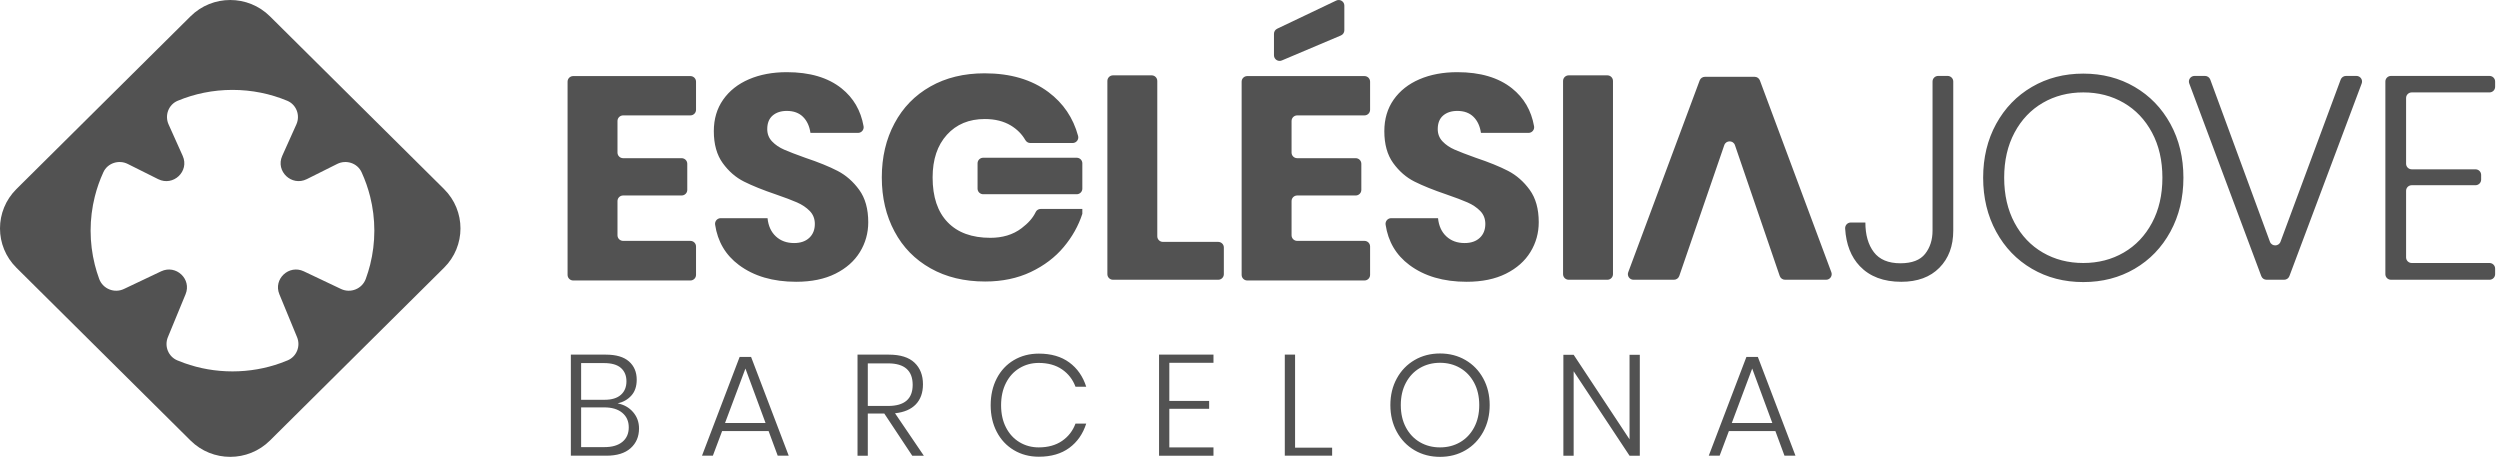
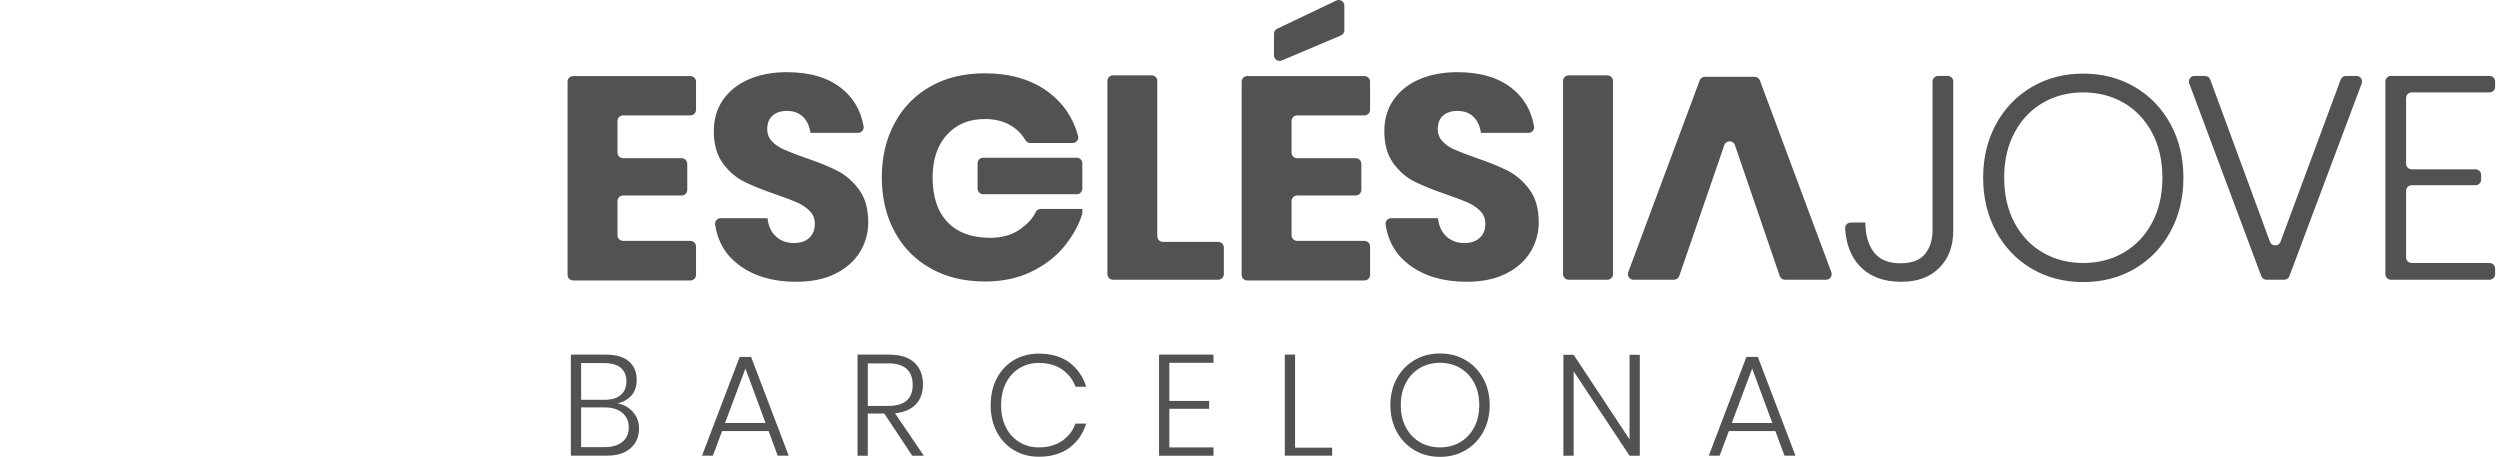
<svg xmlns="http://www.w3.org/2000/svg" width="197" height="36" viewBox="0 0 197 36" fill="none">
  <path d="M113.474 27.854C114.219 27.854 114.889 28.028 115.482 28.374C116.075 28.72 116.541 29.202 116.879 29.82C117.217 30.437 117.387 31.138 117.387 31.921C117.387 32.705 117.217 33.407 116.879 34.028C116.541 34.65 116.075 35.134 115.482 35.48C114.889 35.827 114.219 36 113.474 36C112.729 36 112.059 35.827 111.466 35.48C110.873 35.134 110.407 34.65 110.069 34.028C109.73 33.407 109.561 32.705 109.561 31.921C109.561 31.138 109.73 30.437 110.069 29.82C110.407 29.202 110.873 28.72 111.466 28.374C112.059 28.028 112.729 27.854 113.474 27.854ZM81.863 27.865C82.829 27.865 83.627 28.097 84.259 28.56C84.89 29.023 85.335 29.662 85.594 30.475H84.749C84.536 29.903 84.183 29.447 83.689 29.108C83.194 28.769 82.582 28.599 81.852 28.599C81.297 28.599 80.793 28.735 80.34 29.007C79.888 29.278 79.532 29.666 79.274 30.17C79.015 30.675 78.886 31.262 78.886 31.933C78.886 32.603 79.015 33.189 79.274 33.689C79.532 34.19 79.888 34.576 80.34 34.847C80.793 35.119 81.297 35.254 81.852 35.254C82.582 35.254 83.194 35.084 83.689 34.746C84.183 34.407 84.536 33.951 84.749 33.379H85.594C85.335 34.192 84.89 34.83 84.259 35.294C83.627 35.757 82.829 35.989 81.863 35.989C81.126 35.989 80.468 35.815 79.89 35.469C79.312 35.123 78.863 34.643 78.544 34.028C78.224 33.414 78.065 32.716 78.065 31.933C78.065 31.142 78.224 30.437 78.544 29.82C78.863 29.203 79.312 28.722 79.89 28.379C80.468 28.037 81.126 27.865 81.863 27.865ZM47.743 27.945C48.55 27.945 49.156 28.123 49.563 28.481C49.97 28.839 50.173 29.319 50.173 29.921C50.173 30.441 50.033 30.858 49.751 31.17C49.47 31.483 49.109 31.688 48.668 31.786C49.169 31.884 49.576 32.113 49.888 32.475C50.2 32.837 50.355 33.266 50.355 33.763C50.355 34.403 50.135 34.921 49.694 35.316C49.253 35.712 48.614 35.909 47.778 35.909H44.983V27.945H47.743ZM59.185 28.125L62.151 35.909H61.284L60.565 33.966H56.904L56.174 35.909H55.318L58.284 28.125H59.185ZM70.037 27.945C70.942 27.945 71.617 28.155 72.062 28.577C72.507 28.999 72.73 29.567 72.73 30.283C72.73 30.946 72.541 31.473 72.165 31.865C71.788 32.257 71.243 32.49 70.528 32.565L72.798 35.91H71.885L69.684 32.588H68.383V35.91H67.573V27.945H70.037ZM95.622 27.944V28.588H92.143V31.594H95.28V32.215H92.143V35.254H95.622V35.91H91.333V27.944H95.622ZM102.052 27.945V35.277H104.972V35.909H101.242V27.945H102.052ZM124.004 27.956L128.408 34.621V27.956H129.217V35.91H128.408L124.004 29.255V35.91H123.194V27.956H124.004ZM138.518 28.125L141.484 35.909H140.617L139.899 33.966H136.237L135.507 35.909H134.651L137.617 28.125H138.518ZM113.474 28.588C112.888 28.588 112.362 28.724 111.894 28.995C111.426 29.266 111.057 29.654 110.787 30.159C110.517 30.663 110.383 31.251 110.383 31.921C110.383 32.592 110.517 33.179 110.787 33.684C111.057 34.188 111.426 34.576 111.894 34.848C112.362 35.119 112.888 35.254 113.474 35.254C114.059 35.254 114.586 35.119 115.054 34.848C115.522 34.576 115.89 34.188 116.161 33.684C116.43 33.179 116.565 32.592 116.565 31.921C116.565 31.251 116.43 30.663 116.161 30.159C115.89 29.654 115.522 29.266 115.054 28.995C114.586 28.724 114.059 28.588 113.474 28.588ZM47.618 32.102H45.793V35.232H47.641C48.242 35.232 48.709 35.094 49.044 34.819C49.379 34.544 49.546 34.162 49.546 33.672C49.546 33.191 49.374 32.808 49.032 32.526C48.69 32.243 48.219 32.102 47.618 32.102ZM58.74 29.041L57.132 33.334H60.326L58.74 29.041ZM138.073 29.041L136.465 33.334H139.659L138.073 29.041ZM69.98 28.634H68.383V31.989H69.98C71.273 31.989 71.919 31.435 71.919 30.328C71.919 29.199 71.273 28.634 69.98 28.634ZM47.595 28.611H45.793V31.503H47.641C48.203 31.503 48.631 31.373 48.924 31.113C49.217 30.854 49.364 30.498 49.364 30.046C49.364 29.601 49.219 29.251 48.93 28.995C48.641 28.739 48.196 28.611 47.595 28.611ZM164.162 5.801C165.665 5.801 167.015 6.15 168.211 6.849C169.407 7.547 170.347 8.52 171.03 9.765C171.712 11.011 172.053 12.423 172.053 14.003C172.053 15.583 171.712 16.998 171.03 18.252C170.347 19.505 169.407 20.481 168.211 21.179C167.015 21.878 165.665 22.227 164.162 22.227C162.659 22.227 161.31 21.878 160.114 21.179C158.918 20.481 157.978 19.505 157.296 18.252C156.613 16.998 156.272 15.583 156.272 14.003C156.272 12.423 156.613 11.011 157.296 9.765C157.978 8.52 158.918 7.547 160.114 6.849C161.31 6.15 162.659 5.801 164.162 5.801ZM153.473 5.983C153.718 5.983 153.917 6.18 153.917 6.423V18.172C153.917 19.387 153.552 20.363 152.824 21.099C152.096 21.837 151.095 22.205 149.822 22.205C148.426 22.205 147.338 21.794 146.555 20.974C145.86 20.245 145.474 19.258 145.397 18.012C145.381 17.755 145.581 17.534 145.841 17.534H146.992C146.992 18.506 147.215 19.285 147.659 19.869C148.104 20.454 148.802 20.746 149.753 20.746C150.658 20.746 151.306 20.499 151.697 20.006C152.088 19.512 152.284 18.901 152.284 18.172V6.423C152.284 6.18 152.482 5.983 152.728 5.983H153.473ZM62 5.687C63.81 5.687 65.248 6.112 66.314 6.963C67.252 7.712 67.832 8.709 68.05 9.952C68.098 10.222 67.887 10.472 67.611 10.472H63.864C63.787 9.94 63.591 9.518 63.277 9.207C62.963 8.896 62.537 8.74 62 8.74C61.54 8.74 61.168 8.862 60.885 9.104C60.601 9.348 60.459 9.704 60.459 10.175C60.459 10.555 60.586 10.878 60.838 11.143C61.092 11.409 61.41 11.626 61.793 11.793C62.176 11.96 62.728 12.173 63.45 12.431C64.492 12.78 65.344 13.125 66.003 13.467C66.662 13.809 67.23 14.306 67.706 14.96C68.18 15.613 68.418 16.463 68.418 17.511C68.418 18.362 68.2 19.144 67.763 19.858C67.326 20.572 66.682 21.142 65.831 21.567C64.979 21.992 63.948 22.204 62.737 22.204C60.911 22.204 59.409 21.764 58.228 20.883C57.177 20.1 56.551 19.04 56.351 17.704C56.311 17.436 56.518 17.192 56.792 17.192H60.482C60.543 17.799 60.761 18.279 61.138 18.628C61.513 18.977 61.992 19.152 62.575 19.152C63.081 19.152 63.48 19.015 63.772 18.741C64.063 18.468 64.209 18.104 64.209 17.648C64.209 17.238 64.074 16.896 63.806 16.623C63.538 16.349 63.204 16.126 62.805 15.951C62.406 15.776 61.854 15.567 61.149 15.324C60.122 14.975 59.282 14.637 58.63 14.31C57.978 13.984 57.418 13.498 56.951 12.852C56.483 12.207 56.249 11.368 56.249 10.335C56.249 9.378 56.495 8.55 56.986 7.851C57.476 7.153 58.154 6.617 59.021 6.245C59.888 5.873 60.881 5.687 62 5.687ZM114.836 5.687C116.645 5.687 118.083 6.112 119.149 6.963C120.087 7.712 120.667 8.709 120.885 9.952C120.933 10.222 120.722 10.472 120.446 10.472H116.699C116.622 9.94 116.426 9.518 116.112 9.207C115.797 8.896 115.372 8.74 114.836 8.74C114.375 8.74 114.003 8.862 113.719 9.104C113.436 9.348 113.294 9.704 113.294 10.175C113.294 10.555 113.421 10.878 113.673 11.143C113.927 11.409 114.245 11.626 114.628 11.793C115.011 11.96 115.564 12.173 116.285 12.431C117.327 12.78 118.178 13.125 118.838 13.467C119.497 13.809 120.065 14.306 120.541 14.96C121.016 15.613 121.253 16.463 121.253 17.511C121.253 18.362 121.035 19.144 120.598 19.858C120.161 20.572 119.517 21.142 118.666 21.567C117.814 21.992 116.783 22.204 115.572 22.204C113.746 22.204 112.243 21.764 111.062 20.883C110.012 20.1 109.386 19.04 109.185 17.704C109.145 17.436 109.353 17.192 109.626 17.192H113.317C113.378 17.799 113.596 18.279 113.973 18.628C114.349 18.977 114.827 19.152 115.411 19.152C115.917 19.152 116.315 19.015 116.607 18.741C116.898 18.468 117.044 18.104 117.044 17.648C117.044 17.238 116.909 16.896 116.641 16.623C116.372 16.349 116.039 16.126 115.64 15.951C115.242 15.776 114.689 15.567 113.984 15.324C112.957 14.975 112.117 14.637 111.465 14.31C110.814 13.984 110.254 13.498 109.786 12.852C109.318 12.207 109.085 11.368 109.085 10.335C109.085 9.378 109.33 8.55 109.82 7.851C110.311 7.153 110.99 6.617 111.856 6.245C112.722 5.873 113.716 5.687 114.836 5.687ZM77.585 5.777C79.622 5.777 81.3 6.271 82.62 7.259C83.79 8.136 84.568 9.285 84.954 10.711C85.023 10.966 84.853 11.219 84.601 11.263L84.523 11.27H81.185C81.02 11.27 80.875 11.175 80.794 11.034C80.523 10.564 80.141 10.184 79.655 9.889C79.086 9.55 78.405 9.379 77.605 9.379C76.364 9.379 75.366 9.791 74.616 10.62C73.865 11.449 73.49 12.569 73.49 13.982C73.49 15.513 73.882 16.69 74.673 17.51C75.461 18.331 76.587 18.74 78.042 18.74C78.978 18.74 79.816 18.507 80.505 17.98C81.027 17.58 81.378 17.198 81.618 16.701C81.678 16.578 81.796 16.496 81.93 16.472L82.011 16.465H85.288V16.849C84.983 17.792 84.492 18.666 83.816 19.471C83.144 20.275 82.282 20.929 81.23 21.431C80.178 21.929 78.978 22.183 77.63 22.183C75.989 22.183 74.554 21.836 73.329 21.145C72.1 20.455 71.151 19.487 70.488 18.241C69.82 16.996 69.486 15.575 69.486 13.982C69.486 12.385 69.82 10.963 70.488 9.718C71.151 8.472 72.096 7.504 73.317 6.814C74.533 6.124 75.956 5.777 77.585 5.777ZM54.402 5.995C54.648 5.995 54.847 6.191 54.847 6.434V8.653C54.847 8.896 54.648 9.093 54.402 9.093H49.102C48.857 9.093 48.658 9.29 48.658 9.533V12.025C48.658 12.268 48.857 12.465 49.102 12.465H53.712C53.958 12.465 54.157 12.662 54.157 12.905V14.964C54.157 15.207 53.958 15.404 53.712 15.404H49.102C48.857 15.404 48.658 15.601 48.658 15.844V18.541C48.658 18.784 48.857 18.981 49.102 18.981H54.402C54.648 18.981 54.847 19.178 54.847 19.421V21.662C54.847 21.905 54.648 22.102 54.402 22.102H45.169C44.923 22.102 44.725 21.905 44.725 21.662V6.434C44.725 6.191 44.923 5.995 45.169 5.995H54.402ZM107.519 5.995C107.765 5.995 107.963 6.191 107.963 6.434V8.653C107.963 8.896 107.765 9.093 107.519 9.093H102.219C101.974 9.093 101.775 9.29 101.775 9.533V12.025C101.775 12.268 101.974 12.465 102.219 12.465H106.829C107.074 12.465 107.273 12.662 107.273 12.905V14.964C107.273 15.207 107.074 15.404 106.829 15.404H102.219C101.974 15.404 101.775 15.601 101.775 15.844V18.541C101.775 18.784 101.974 18.981 102.219 18.981H107.519C107.765 18.981 107.963 19.178 107.963 19.421V21.662C107.963 21.905 107.765 22.102 107.519 22.102H98.285C98.04 22.102 97.841 21.905 97.841 21.662V6.434C97.841 6.191 98.04 5.995 98.285 5.995H107.519ZM173.753 5.983C173.94 5.983 174.106 6.098 174.17 6.272L178.87 19.047C179.011 19.433 179.561 19.434 179.704 19.049L184.446 6.271C184.511 6.098 184.677 5.983 184.863 5.983H185.685C185.995 5.983 186.21 6.289 186.102 6.576L180.405 21.758C180.341 21.93 180.175 22.045 179.989 22.045H178.605C178.419 22.045 178.253 21.93 178.189 21.758L172.513 6.576C172.406 6.288 172.621 5.983 172.93 5.983H173.753ZM196.172 5.983C196.418 5.983 196.616 6.18 196.616 6.423V6.842C196.616 7.085 196.418 7.282 196.172 7.282H190.045C189.799 7.282 189.6 7.479 189.6 7.721V12.902C189.6 13.145 189.799 13.342 190.045 13.342H195.07C195.315 13.342 195.514 13.539 195.514 13.782V14.155C195.514 14.398 195.315 14.595 195.07 14.595H190.045C189.799 14.595 189.6 14.792 189.6 15.035V20.284C189.6 20.527 189.799 20.724 190.045 20.724H196.172C196.418 20.724 196.616 20.921 196.616 21.164V21.605C196.616 21.848 196.418 22.045 196.172 22.045H188.411C188.166 22.045 187.967 21.848 187.967 21.605V6.423C187.967 6.18 188.166 5.983 188.411 5.983H196.172ZM90.75 5.937C90.996 5.937 91.194 6.135 91.194 6.377V18.621C91.194 18.863 91.393 19.061 91.639 19.061H95.995C96.241 19.061 96.439 19.258 96.439 19.5V21.605C96.439 21.848 96.241 22.045 95.995 22.045H87.705C87.46 22.045 87.261 21.848 87.261 21.605V6.377C87.261 6.135 87.46 5.937 87.705 5.937H90.75ZM126.659 5.937C126.905 5.937 127.103 6.135 127.103 6.377V21.605C127.103 21.848 126.905 22.045 126.659 22.045H123.614C123.369 22.045 123.169 21.848 123.169 21.605V6.377C123.169 6.135 123.369 5.937 123.614 5.937H126.659ZM138.263 6.052C138.449 6.052 138.616 6.166 138.68 6.339L144.311 21.453C144.417 21.74 144.203 22.045 143.894 22.045H140.663C140.472 22.045 140.303 21.925 140.242 21.746L136.714 11.438C136.578 11.04 136.01 11.04 135.873 11.438L132.326 21.747C132.265 21.925 132.096 22.045 131.906 22.045H128.72C128.411 22.045 128.197 21.74 128.304 21.453L133.934 6.339C133.998 6.166 134.164 6.052 134.351 6.052H138.263ZM164.162 7.282C162.981 7.282 161.919 7.555 160.976 8.102C160.033 8.649 159.289 9.431 158.745 10.449C158.201 11.466 157.929 12.651 157.929 14.003C157.929 15.355 158.201 16.54 158.745 17.557C159.289 18.575 160.033 19.357 160.976 19.903C161.919 20.45 162.981 20.724 164.162 20.724C165.343 20.724 166.406 20.45 167.349 19.903C168.292 19.357 169.035 18.575 169.58 17.557C170.125 16.54 170.397 15.355 170.397 14.003C170.397 12.651 170.125 11.466 169.58 10.449C169.035 9.431 168.292 8.649 167.349 8.102C166.406 7.555 165.343 7.282 164.162 7.282ZM84.844 12.43C85.062 12.43 85.243 12.585 85.281 12.79L85.288 12.869V14.865C85.288 15.081 85.131 15.261 84.924 15.298L84.844 15.305H77.476C77.258 15.305 77.077 15.149 77.039 14.944L77.032 14.865V12.869C77.032 12.654 77.189 12.474 77.396 12.437L77.476 12.43H84.844ZM105.934 0.441V2.389C105.934 2.565 105.827 2.725 105.664 2.794L101.008 4.764C100.715 4.888 100.389 4.675 100.389 4.36V2.66C100.389 2.491 100.487 2.337 100.641 2.263L105.297 0.044C105.592 -0.096 105.934 0.116 105.934 0.441Z" fill="#525252" />
-   <path d="M29.169 20.853C29.072 21.237 28.956 21.612 28.822 21.979C28.534 22.762 27.63 23.13 26.872 22.771L23.94 21.38C22.768 20.824 21.521 21.992 22.013 23.184L23.409 26.571C23.701 27.279 23.375 28.099 22.665 28.397C22.481 28.473 22.295 28.546 22.106 28.613C20.923 29.037 19.647 29.266 18.319 29.266C16.991 29.266 15.715 29.037 14.531 28.613C14.343 28.546 14.157 28.473 13.973 28.397C13.262 28.099 12.937 27.279 13.228 26.571L14.624 23.184C15.116 21.992 13.87 20.824 12.698 21.38L9.766 22.771C9.008 23.13 8.103 22.762 7.816 21.979C7.681 21.612 7.565 21.237 7.469 20.853C7.255 19.995 7.14 19.098 7.14 18.175C7.14 17.252 7.255 16.355 7.469 15.497C7.636 14.828 7.864 14.182 8.147 13.568C8.476 12.851 9.356 12.564 10.066 12.919L12.463 14.117C13.655 14.712 14.941 13.495 14.398 12.285L13.283 9.801C12.964 9.09 13.279 8.241 14.003 7.94C15.33 7.388 16.788 7.084 18.319 7.084C19.85 7.084 21.307 7.388 22.634 7.94C23.358 8.241 23.674 9.09 23.355 9.801L22.239 12.284C21.697 13.494 22.983 14.711 24.175 14.116L26.571 12.919C27.282 12.564 28.161 12.851 28.491 13.568C28.774 14.182 29.001 14.828 29.169 15.497C29.383 16.355 29.498 17.252 29.498 18.175C29.498 19.098 29.383 19.995 29.169 20.853ZM34.99 14.897L21.27 1.285C19.543 -0.428 16.742 -0.428 15.015 1.285L1.295 14.897C-0.432 16.611 -0.432 19.389 1.295 21.099L15.015 34.715C16.742 36.428 19.543 36.428 21.27 34.715L34.99 21.099C36.717 19.389 36.717 16.611 34.99 14.897Z" fill="#525252" />
</svg>